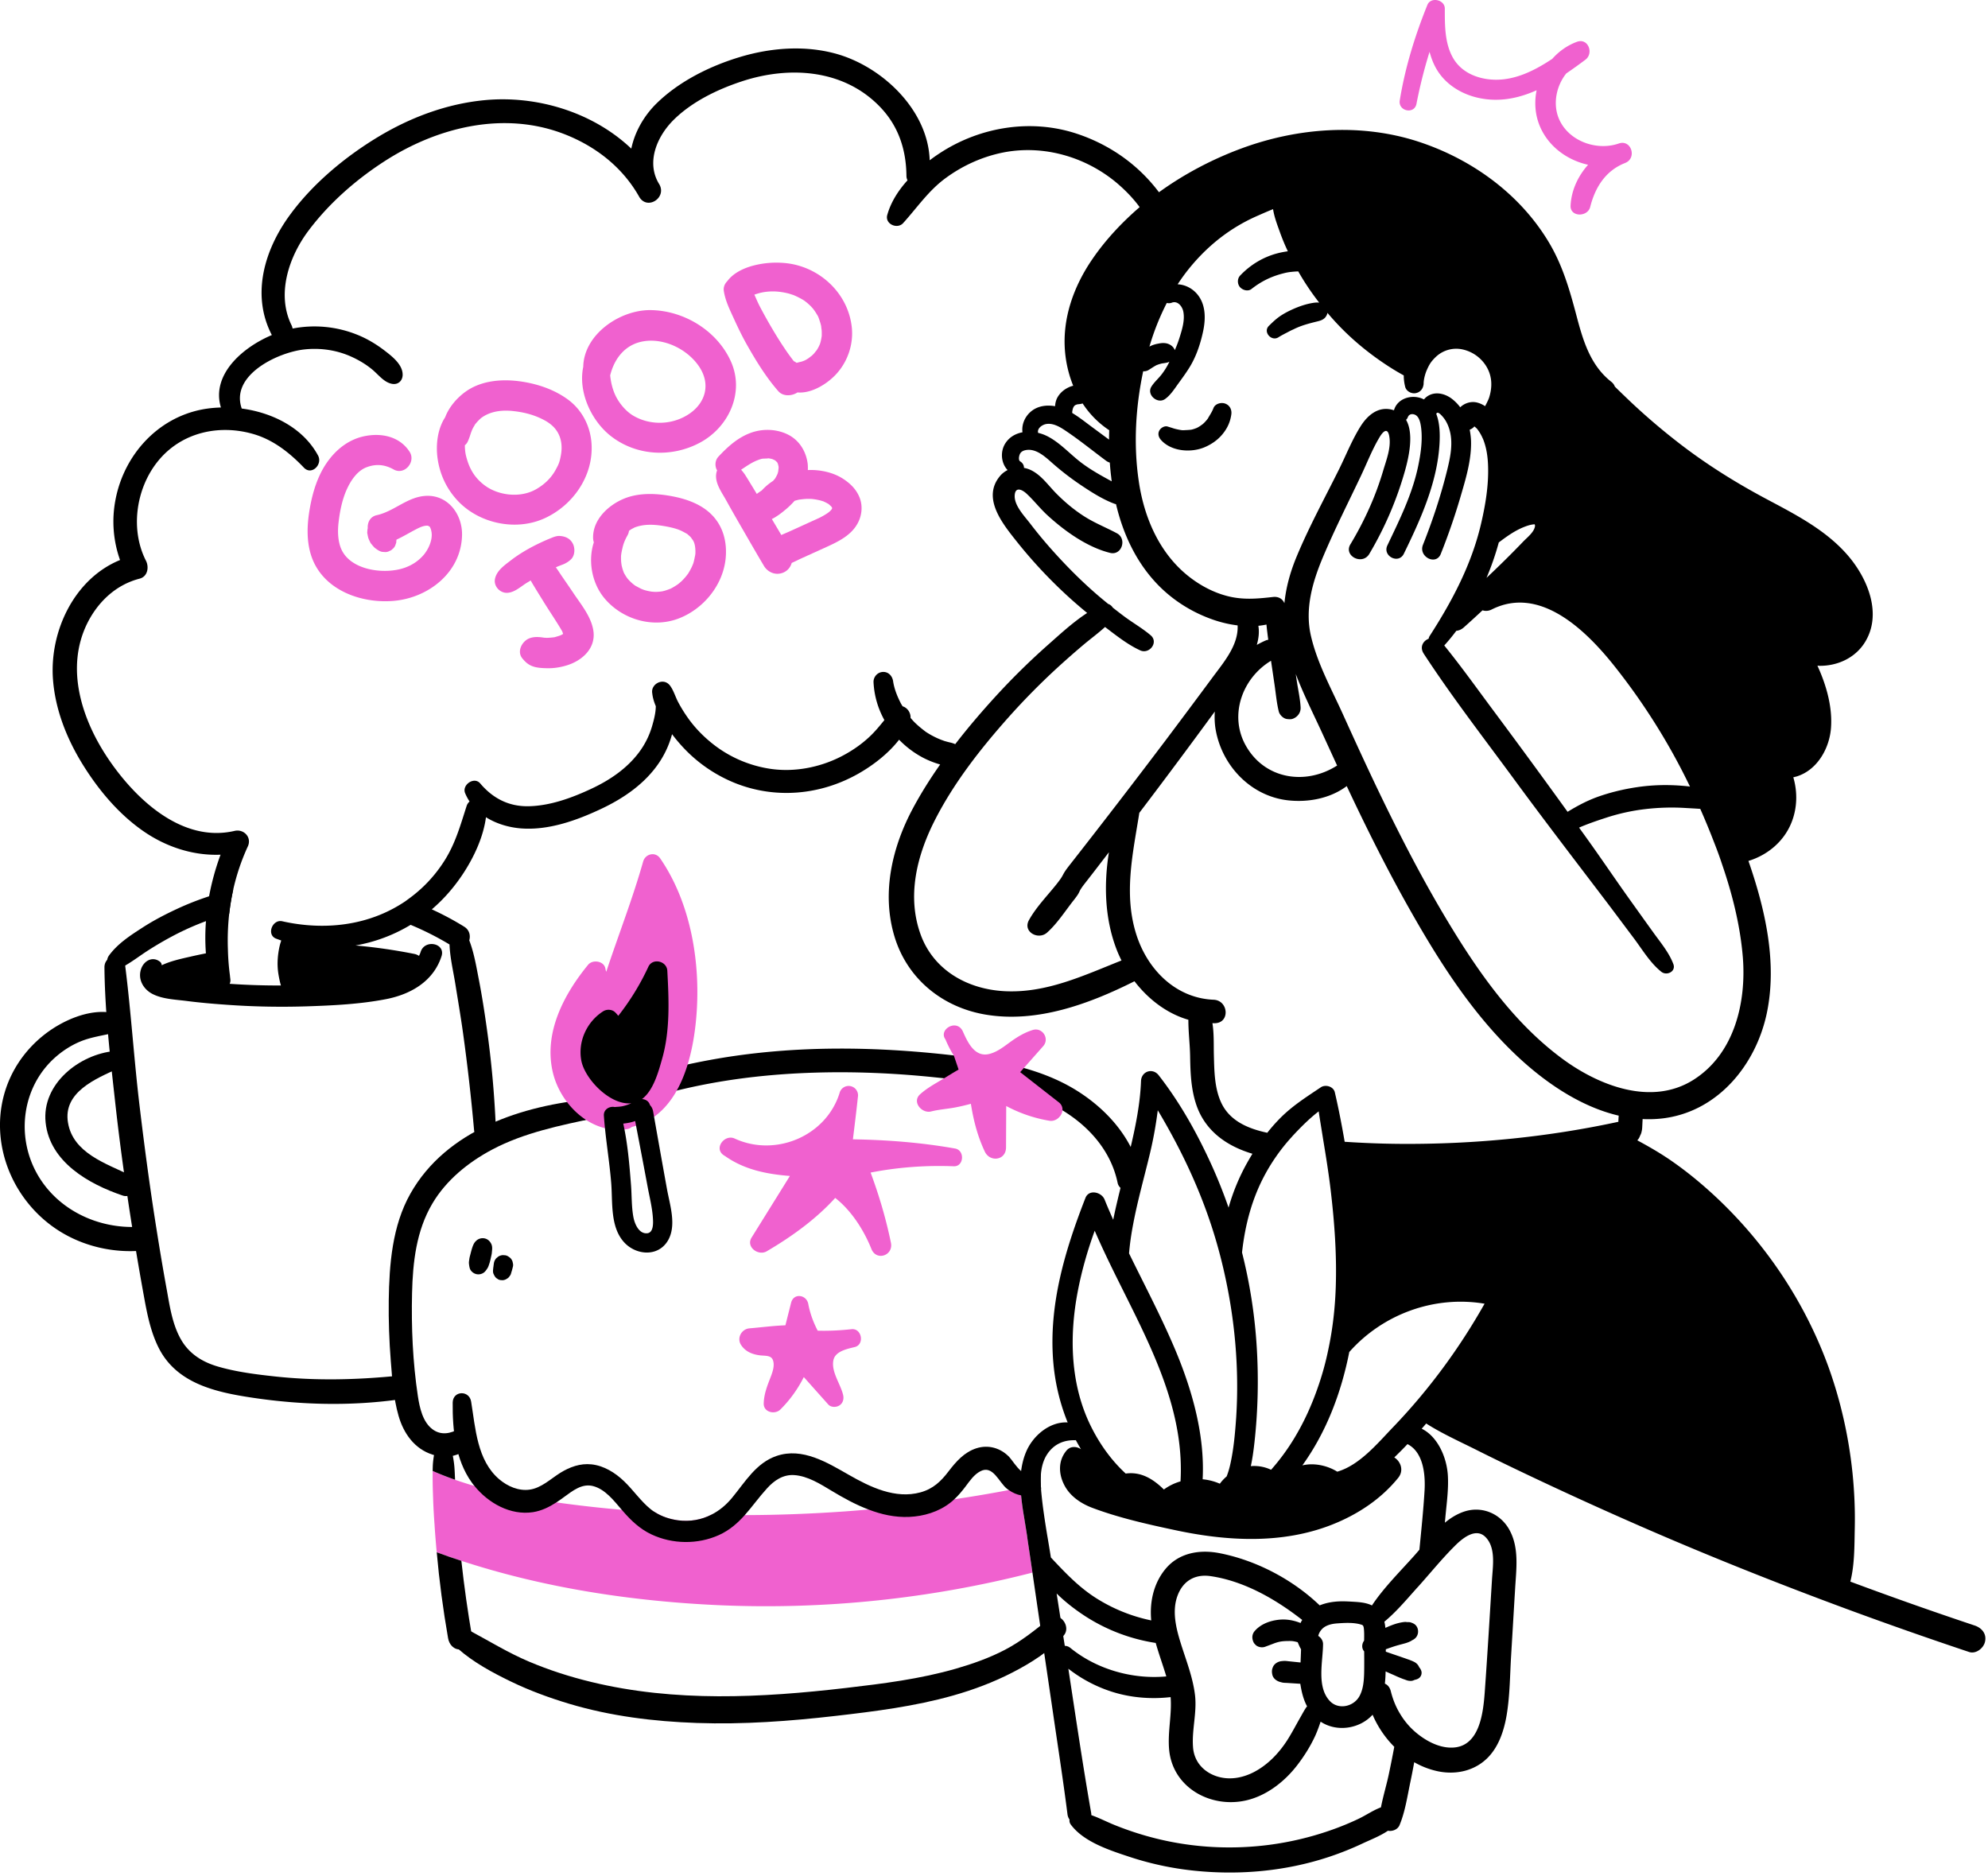
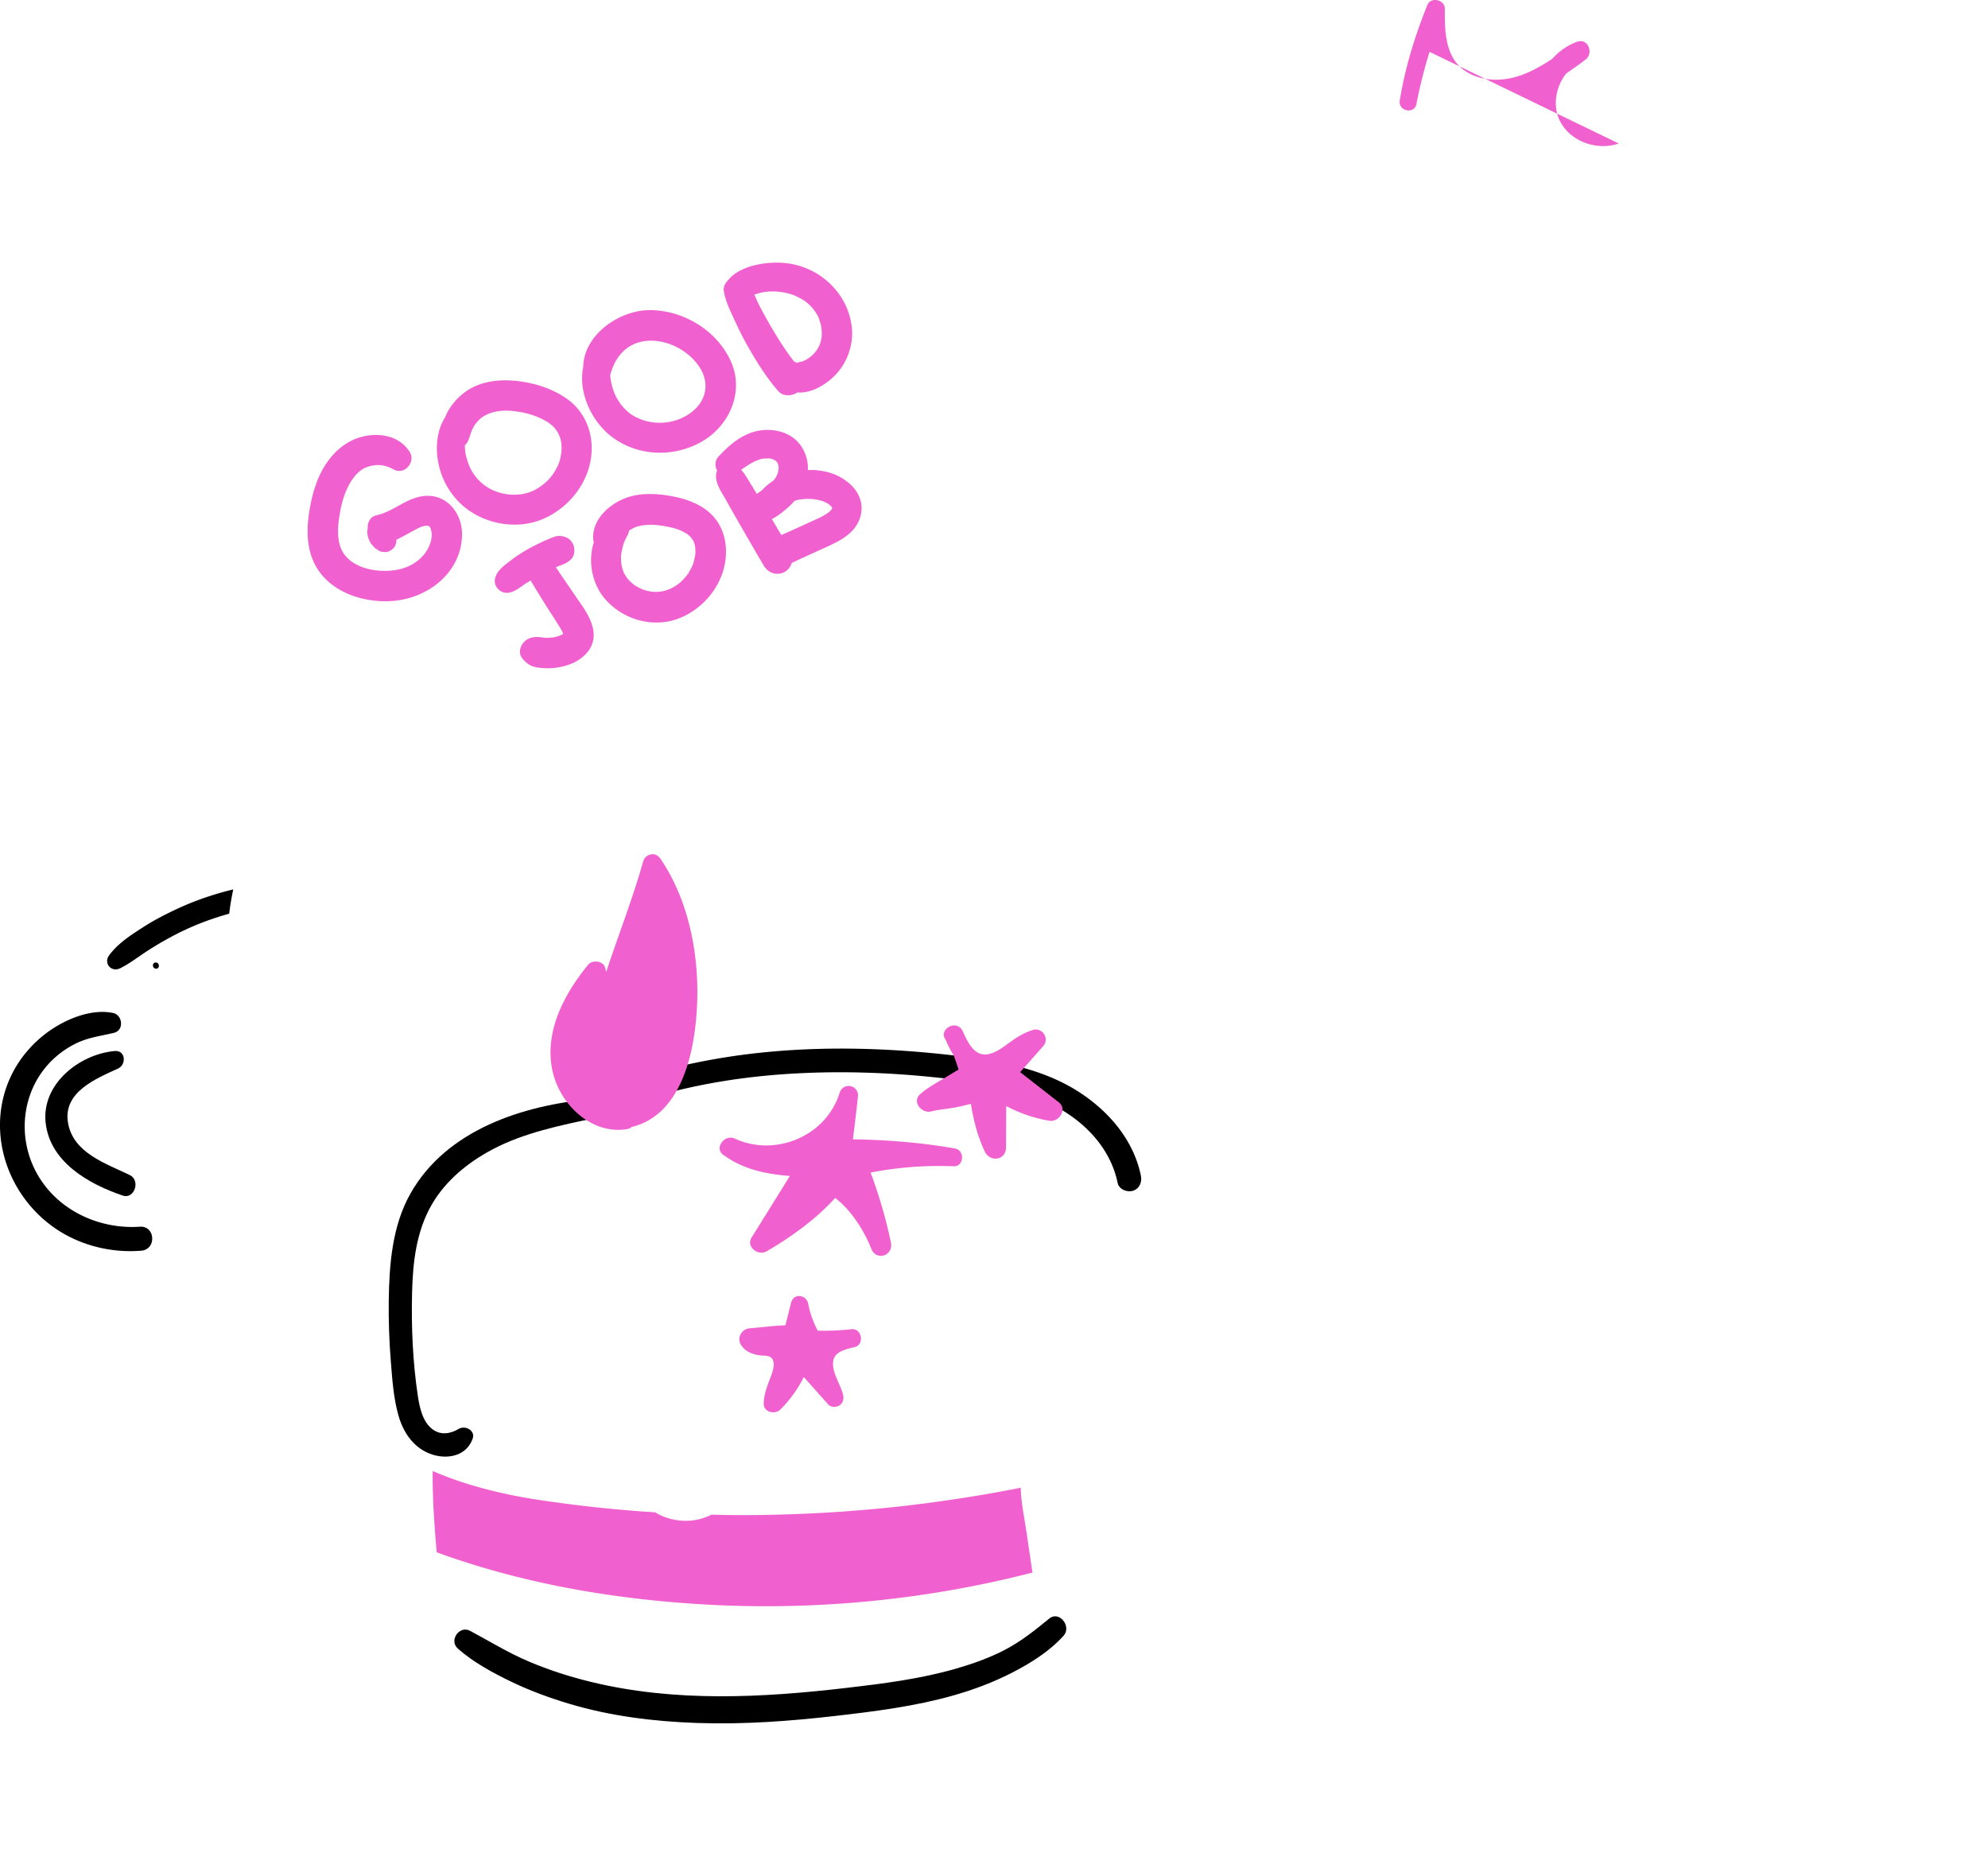
<svg xmlns="http://www.w3.org/2000/svg" fill-rule="evenodd" stroke-linejoin="round" stroke-miterlimit="2" clip-rule="evenodd" viewBox="0 0 319 301">
  <g fill-rule="nonzero">
    <path d="M94.93 176.34c-11.04 1.005-23.29 4.921-29.08 15.189-2.91 5.161-3.39 11.329-3.47 17.133-.04 3.248.07 6.499.33 9.737.23 2.907.43 5.947 1.24 8.763.81 2.836 2.56 5.316 5.45 6.235 2.57.817 5.56.127 6.46-2.622.42-1.274-1.24-2.103-2.22-1.524-1.34.794-2.87 1.083-4.21.1-1.61-1.174-2.1-3.513-2.38-5.357-.82-5.445-1.06-11.02-.93-16.521.12-4.97.68-10.005 3.26-14.362 2.23-3.774 5.79-6.646 9.63-8.678 5.07-2.686 10.92-3.871 16.49-5.047 1.74-.368 1.18-3.204-.57-3.046z" />
    <path d="M183.06 188.593c-1.19-5.755-5.24-10.404-10.1-13.492-5.55-3.528-12.24-4.819-18.67-5.607-13.32-1.634-26.95-1.859-40.19.548-3.69.67-7.34 1.525-10.92 2.624-3.62 1.108-7.3 2.367-10.53 4.357-1.45.891-.34 3.131 1.25 2.648 3.09-.937 6.07-2.171 9.15-3.138a91.232 91.232 0 0 1 8.93-2.309c6.18-1.28 12.49-1.927 18.8-2.117 6.35-.192 12.7.082 19.01.73 6.18.635 12.61 1.389 18.31 4.045 5.38 2.514 10 6.933 11.24 12.92.21 1.036 1.54 1.557 2.46 1.256 1.1-.356 1.47-1.427 1.26-2.465z" />
    <path fill="#f061cf" d="M111.82 161.923c-.41 7.126-2.52 16.974-10.43 18.894a1.56 1.56 0 0 1-.81.357c-5.64.9-10.63-3.87-11.87-9.106-1.5-6.334 1.76-12.52 5.67-17.281.73-.871 2.52-.604 2.76.594.03.197.08.376.14.544 1.95-5.899 4.23-11.709 5.92-17.687.36-1.257 1.96-1.633 2.73-.515 4.73 6.879 6.37 15.985 5.89 24.2zm53.85 90.405c-.09.02-.18.05-.27.069a172.113 172.113 0 0 1-49.63 5.177c-14.06-.604-28.3-2.732-41.74-7.137-1.32-.425-2.65-.88-3.95-1.366-.06-.603-.11-1.197-.16-1.801-.07-.871-.14-1.742-.19-2.613-.09-1.197-.16-2.385-.21-3.583l-.06-1.772a71.96 71.96 0 0 1-.03-3.285c1.19.524 2.39.989 3.59 1.415 1.03.356 2.07.693 3.11.99 3.44 1.009 6.97 1.742 10.57 2.276.86.129 1.72.258 2.58.366 3.48.486 6.97.881 10.49 1.188 1.78.158 3.56.297 5.35.396 1.1.703 2.38 1.108 3.66 1.287 1.94.257 3.77-.08 5.37-.901 1.79.05 3.57.069 5.36.069 5.41-.01 10.82-.218 16.21-.603 1.21-.09 2.42-.189 3.64-.297 4.6-.396 9.19-.951 13.77-1.643 2.44-.357 4.88-.763 7.31-1.208l1.43-.267c.64-.119 1.27-.248 1.91-.376.02.406.04.822.07 1.227.11 1.198.29 2.385.49 3.563.15.95.31 1.881.45 2.801.06.475.13.95.2 1.426.23 1.534.46 3.068.68 4.602z" />
-     <path d="M167.05 238.847c-.87.99-2.03 1.307-3.2 1.089-.68-.118-1.35-.416-1.98-.851-.1-.069-.21-.148-.31-.228-1.28-1.029-2.23-3.84-4.23-2.801-1.04.535-1.73 1.574-2.41 2.475-.56.732-1.13 1.425-1.79 2.029-.21.208-.43.396-.67.574-1.85 1.445-4.24 2.157-6.56 2.256-2.29.1-4.46-.386-6.54-1.187-2.05-.772-4.01-1.851-5.88-2.979-1.83-1.099-3.87-2.406-6.06-2.544-1.79-.109-3.2.871-4.34 2.128-1.29 1.415-2.36 2.93-3.57 4.295-1.15 1.277-2.42 2.415-4.14 3.197-3.4 1.534-7.46 1.485-10.83-.099-1.83-.851-3.27-2.217-4.58-3.731-.06-.069-.13-.138-.19-.218-1.27-1.475-2.66-3.306-4.61-3.81-1.79-.456-3.28.771-4.64 1.752-.4.296-.82.593-1.24.87-1.15.743-2.37 1.346-3.75 1.564-3.63.555-7.17-1.455-9.4-4.206-.17-.188-.31-.386-.45-.584-2.61-3.642-3.08-8.433-3.04-12.778.02-1.94 2.66-2.039 2.96-.168.7 4.286.95 9.432 4.51 12.461 1.33 1.128 3.1 1.91 4.87 1.663 1.88-.258 3.37-1.723 4.92-2.693 1.52-.94 3.19-1.553 5-1.365 1.99.207 3.81 1.336 5.22 2.692 1.51 1.435 2.68 3.207 4.3 4.513.23.178.45.346.7.485 1.1.703 2.38 1.108 3.66 1.287 1.94.257 3.77-.08 5.37-.901 1.27-.643 2.38-1.564 3.33-2.722 2.1-2.544 3.85-5.592 7.15-6.71 4.15-1.396 8.13 1.078 11.59 3.048 3.42 1.96 7.45 3.91 11.48 2.801 2.02-.554 3.28-1.752 4.52-3.385 1.19-1.554 2.51-3.058 4.44-3.682 1.93-.623 3.89-.059 5.28 1.386.37.376 1.13 1.613 1.91 2.266.44.367.9.545 1.28.297.6-.386 1.37-.227 1.9.189-.07.782-.05 1.563.02 2.325zM73.93 264.66c-1.11.07-1.86-.791-2.03-1.811-.8-4.572-1.41-9.165-1.82-13.778 1.3.486 2.63.941 3.95 1.366.45 4.078 1.02 8.146 1.72 12.185.17 1.039-.86 1.979-1.82 2.038z" />
    <path d="M168.36 259.709c-2.27 1.852-4.47 3.625-7.08 4.993-2.49 1.306-5.18 2.256-7.88 3.037-5.74 1.658-11.73 2.409-17.65 3.098-13.6 1.582-27.45 2.294-40.86-.958-3.43-.831-6.77-1.9-10.02-3.277-3.3-1.398-6.29-3.241-9.43-4.928-1.73-.932-3.45 1.535-1.97 2.847 2.49 2.209 5.58 3.87 8.56 5.31 2.99 1.443 6.13 2.592 9.3 3.543 6.65 1.99 13.59 2.843 20.51 3.082 7.43.257 14.85-.284 22.23-1.133 6.34-.728 12.72-1.532 18.87-3.273 3.3-.934 6.49-2.135 9.54-3.705 2.94-1.511 5.97-3.418 8.19-5.893 1.32-1.469-.68-4.077-2.31-2.743z" />
    <path fill="#f061cf" d="M153.05 187.132c-4.46-.178-8.96.149-13.35 1.01 1.36 3.662 2.47 7.413 3.26 11.253.43 2.049-2.32 3.009-3.13 1.01-1.18-2.959-3.19-6.156-5.81-8.195-3.1 3.424-7.05 6.255-10.99 8.561-1.34.792-3.37-.683-2.43-2.197l6.15-9.888c-3.65-.287-7.21-.98-10.28-3.108-.17-.119-.29-.178-.41-.267-1.53-1.138.25-3.355 1.82-2.633 6.49 3.009 14.63-.326 16.83-7.265a1.506 1.506 0 0 1 2.95.604c-.24 2.267-.52 4.523-.8 6.79 5.5.089 10.98.515 16.39 1.475 1.6.277 1.44 2.909-.2 2.85zm-15.88 29c-1.23.307-3.19.674-3.45 2.168-.34 1.851 1.16 3.771 1.57 5.523.15.643-.02 1.316-.6 1.683-.51.326-1.35.326-1.78-.149-1.31-1.465-2.62-2.94-3.93-4.404a19.829 19.829 0 0 1-3.76 5.206c-.87.861-2.7.455-2.67-.951.03-1.514.56-2.84 1.1-4.226.32-.831.74-1.999.32-2.87-.33-.673-1.3-.554-2.01-.643-1.23-.149-2.35-.594-3.05-1.673-.72-1.109.08-2.564 1.37-2.662 1.89-.159 3.83-.417 5.75-.486.3-1.207.61-2.415.91-3.612.41-1.633 2.49-1.307 2.76.197.28 1.495.81 2.93 1.51 4.277 1.81.049 3.62-.04 5.42-.238 1.66-.188 2.14 2.454.54 2.86zm31.22-36.305a22.515 22.515 0 0 1-6.93-2.365l-.03 6.661c-.02 2.088-2.6 2.395-3.41.643-1.17-2.484-1.81-5.008-2.23-7.66-.76.207-1.53.395-2.3.544-1.34.277-2.75.346-4.07.683-1.49.386-3.14-1.525-1.78-2.752 1.2-1.089 2.73-1.871 4.11-2.722a90.82 90.82 0 0 1 2.07-1.247c-.1-.287-.19-.574-.29-.851-.16-.475-.31-.93-.47-1.386-.53-.812-.98-1.712-1.35-2.603-1.18-1.593 1.86-3.405 2.81-1.237.8 1.812 1.96 4.226 4.34 3.544 1.29-.357 2.35-1.248 3.42-2.01 1.07-.762 2.19-1.425 3.46-1.811 1.52-.455 2.72 1.385 1.66 2.593-1.22 1.386-2.46 2.781-3.7 4.177 2.07 1.613 4.13 3.227 6.2 4.84 1.41 1.108.05 3.216-1.51 2.959z" />
    <path d="M33.55 143.81a45.58 45.58 0 0 1 3.88-1.099c-.28 1.287-.5 2.584-.65 3.89-1.26.347-2.5.752-3.73 1.198a44.697 44.697 0 0 0-4.35 1.88c-1.67.842-3.3 1.772-4.88 2.782-1.52.97-2.92 2.098-4.54 2.9-1.43.703-2.71-.812-1.76-2.089 1.36-1.841 3.34-3.147 5.25-4.374 1.82-1.188 3.75-2.188 5.71-3.098a45.917 45.917 0 0 1 5.07-1.99zm-8.56 10.627c-.64 0-.58.989.06.989.63 0 .58-.989-.06-.989zm-2.54 42.392c-6.69.451-13.43-2.75-16.65-8.766-3.19-5.96-2.19-13.486 2.76-18.132 1.23-1.153 2.7-2.137 4.26-2.791 1.78-.751 3.63-.965 5.49-1.428 1.64-.407 1.37-2.867-.17-3.18-3.75-.76-8.12 1.204-11.01 3.469-3.22 2.524-5.54 5.973-6.56 9.949-2.11 8.305 1.8 17.07 8.94 21.565 3.89 2.449 8.6 3.538 13.17 3.159 2.46-.205 2.26-4.013-.23-3.845z" />
    <path d="M20.84 188.548c-3.82-1.858-9.12-3.538-9.93-8.411-.83-4.899 4.48-7.067 8.02-8.679 1.39-.631 1.24-2.979-.53-2.819-5.65.509-11.74 5.274-11.08 11.475.67 6.337 6.93 9.875 12.37 11.717 1.89.642 2.89-2.434 1.15-3.283z" />
-     <path fill="#febb08" d="M124.82 74.39c-.03-.045-.05-.095-.07-.124.01.032.03.101.07.152v-.028z" />
    <path fill="#f061cf" d="M68.42 79.56c-3.01.108-5.12 2.475-7.96 3.1-1.06.231-1.51 1.163-1.45 2.087-.02.103-.03.142-.04.181-.02.216-.04.402-.04.548 0 .114.04.242.06.348.02.112.04.227.07.338.07.314.23.611.37.897.04.078.09.145.15.213.15.185.3.379.47.546.07.063.13.122.21.175.33.247.67.49 1.09.557l.49.035c.25-.006.48-.07.69-.193.16-.052.3-.139.41-.261.2-.147.36-.338.47-.574.06-.159.11-.318.17-.478.01-.162.02-.325.04-.488 1.06-.49 2.08-1.113 3.16-1.674.58-.302 1.28-.634 1.91-.559-.02-.002.2.133.22.105.17.217.27.537.33.893.21 1.209-.44 2.707-1.25 3.675-1.05 1.231-2.48 2.029-4.13 2.362-3.1.63-7.39-.14-8.92-2.93-.72-1.319-.79-3.064-.62-4.577.2-1.772.57-3.641 1.27-5.233.7-1.602 1.77-3.123 3.22-3.675 1.5-.573 2.91-.461 4.36.351 1.74.975 3.6-1.224 2.56-2.833-1.59-2.468-4.5-3.065-7.22-2.516-2.61.528-4.68 2.214-6.15 4.386-1.42 2.109-2.19 4.632-2.63 7.119-.46 2.553-.6 5.31.25 7.801 1.84 5.358 7.89 7.576 13.16 7.13 5.62-.475 10.85-4.566 11-10.512.09-3.305-2.19-6.471-5.72-6.344zm6.61-8.655c.44-.921.46-1.463.9-2.285.11-.2.23-.398.35-.585-.06.097-.23.262.11-.134.27-.319.66-.715.82-.833 1.37-1.03 3.16-1.311 5.01-1.125 1.92.193 3.61.649 5.18 1.506 1.27.69 2.32 1.722 2.63 3.419.14.751.1 1.544-.05 2.293-.19 1.006-.32 1.313-.8 2.191-.71 1.302-1.76 2.353-3.18 3.161-2.51 1.424-6.03 1.019-8.25-.652-1.58-1.193-2.43-2.642-2.93-4.564-.17-.619-.22-1.234-.23-1.849.18-.152.33-.325.44-.543zm-1.5 9.528c3.44 3.59 9.24 4.797 13.79 2.757 4.61-2.072 7.93-6.829 7.6-11.991-.18-2.817-1.52-5.447-3.82-7.117-2.11-1.538-4.66-2.423-7.23-2.831-3.09-.492-6.57-.279-9.19 1.615-1.35.971-2.64 2.456-3.25 4.09-1.24 1.887-1.52 4.459-1.21 6.63.37 2.603 1.49 4.946 3.31 6.847zm29.68-25.662c3.32-.571 6.99 1.215 8.88 3.91 1.98 2.817 1.21 5.844-1.42 7.67-2.71 1.874-6.35 1.966-9.1.317-1.19-.711-2.37-2.125-2.95-3.522-.4-.954-.61-1.923-.71-2.915.66-2.688 2.39-4.959 5.3-5.46zM97.93 69.9c4.12 3.283 9.87 3.579 14.45 1.09 4.63-2.517 7.13-8.096 4.88-13.044-2.23-4.915-7.55-8.146-12.9-8.189-4.9-.039-10.67 3.888-10.77 9.097-.84 3.998 1.24 8.564 4.34 11.046zm24.52-23.006c1.16-.202 2.24-.172 3.39.045.25.048.5.104.75.169.08.02.66.217.67.211.54.215 1.05.481 1.55.763.17.109.23.148.21.128.1.078.21.155.31.236.27.212.52.438.76.678 0-.004.27.294.32.345.19.238.37.49.53.747.37.599.35.548.58 1.24.1.292.19.593.25.895-.01.035.07.605.08.679.01.247.01.494.01.741-.01.293-.01.329 0 .108-.02.164-.05.327-.08.489-.05.28-.12.561-.21.834-.04.077-.12.283-.16.353-.11.229-.24.451-.38.666-.06.057-.36.438-.4.49a7.47 7.47 0 0 1-.4.396c.01-.031-.44.337-.51.381-.12.083-.25.162-.38.237-.13.062-.19.097-.2.106-.2.08-.34.132-.48.179-.09.029-.94.215-.49.137-.13.022-.24.043-.36.066a2.298 2.298 0 0 0-.44-.267c-.41-.536-.81-1.072-1.19-1.624a62.573 62.573 0 0 1-2.27-3.585 81.643 81.643 0 0 1-2-3.59c-.33-.644-.59-1.264-.86-1.871.46-.156.93-.3 1.4-.382zm-4.75 4.105c.65 1.429 1.33 2.852 2.1 4.222 1.48 2.625 3.11 5.288 5.1 7.557.75.852 2.13.8 3.07.188 2.31.21 4.9-1.451 6.32-3.059 1.78-2 2.68-4.738 2.39-7.404-.6-5.532-5.28-9.824-10.79-10.302a14.622 14.622 0 0 0-4.98.406c-1.54.399-3.22 1.175-4.19 2.486-.41.409-.66.963-.58 1.548.22 1.526.92 2.967 1.56 4.358zM92.02 95.173c-.62-.929-1.26-1.845-1.89-2.766-.28-.407-.59-.908-.94-1.381.15-.066.31-.136.47-.2.19-.073.37-.144.56-.214.53-.199.95-.447 1.37-.832.66-.602.71-1.74.36-2.487-.42-.881-1.22-1.25-2.16-1.298-.58-.029-1.17.261-1.7.475-.55.223-1.09.474-1.63.73-.8.385-1.59.805-2.36 1.265-.74.449-1.47.931-2.15 1.463-1 .768-2.21 1.601-2.51 2.891-.29 1.207.78 2.376 1.99 2.3 1.1-.069 2.01-.892 2.9-1.475.27-.178.56-.336.83-.508.23.439.5.857.72 1.229.47.771.95 1.535 1.42 2.303.95 1.529 1.97 3.013 2.88 4.566.02.032.03.063.05.095.05.157.09.266.13.376-.03.026-.07.051-.09.068-.03.021-.18.095-.27.142-.1.038-.22.084-.25.094-.21.075-.43.131-.64.196-.06.017-.1.029-.12.038-.45.051-.86.098-1.28.098-.03 0-.28-.016-.38-.02-.12-.019-.3-.044-.33-.048-.71-.088-1.36-.113-2.04.142-1.17.442-2.07 2.076-1.15 3.216.62.765 1.22 1.224 2.21 1.431.57.119 1.17.139 1.75.155 1.1.031 2.24-.156 3.28-.489 2.39-.761 4.53-2.698 4.18-5.421-.3-2.291-1.96-4.269-3.21-6.134zm19.56-6.287c-.01.056-.04.233-.04.248-.09.413-.16.82-.28 1.225-.1.251-.18.46-.28.666-.17.348-.36.681-.56 1.011-.21.271-.32.423-.45.57-.2.234-.41.458-.63.672-.03.025-.36.303-.35.302-.07.057-.15.115-.22.17-.35.245-.71.464-1.08.661a.788.788 0 0 1-.16.07c-.14.052-.28.111-.43.161-.18.063-.36.119-.54.169l-.29.067c-.26.04-.52.07-.77.082-.18.009-.36.006-.54.003-.05-.006-.32-.023-.4-.035-.34-.05-.67-.12-1-.209-.07-.018-.24-.075-.3-.092-.08-.033-.17-.064-.25-.099-.35-.151-.67-.34-1-.515-.03-.015-.08-.049-.13-.079-.14-.107-.29-.217-.42-.333a7.356 7.356 0 0 1-.41-.379c-.04-.035-.22-.234-.31-.331l-.22-.299c-.12-.187-.24-.379-.35-.575-.22-.396-.08-.169-.04-.076-.11-.261-.2-.528-.28-.8-.01-.052-.06-.25-.08-.322a6.423 6.423 0 0 1-.09-.613c-.02-.16-.02-.322-.03-.483v-.453c.03-.447.13-.899.23-1.333.17-.739.38-1.269.85-2.115.11-.204.17-.425.2-.649.11-.082.22-.164.34-.239.06-.04.47-.246.49-.269 1.45-.588 3.01-.532 4.52-.301.72.111 1.43.255 2.13.458-.02-.006.24.08.38.123.13.054.35.142.34.135.35.155.69.342 1.03.532.05.029.08.042.11.057.03.026.05.051.1.094.11.104.23.195.34.301.06.064.13.135.19.204.02.047.24.345.26.371.31.445.42 1.104.43 1.811 0 .143 0 .292-.01.436zm-3.33-9.181c-2.63-.543-5.6-.737-8.14.314-2.54 1.055-5.03 3.402-4.94 6.35.01.232.05.444.12.643-.97 2.973-.32 6.522 1.66 8.931 2.81 3.407 7.7 4.896 11.9 3.313 4.01-1.514 7.16-5.344 7.59-9.658.26-2.666-.42-5.288-2.41-7.178-1.56-1.488-3.71-2.287-5.78-2.715z" />
    <path fill="#febb08" d="M133.53 81.527c-.03.054-.05.109-.04.137l.04-.137z" />
    <path fill="#f061cf" d="M133.53 81.563c-.1.195-.13.228-.16.259-.03.036-.12.13-.2.211-.05.039-.24.203-.3.241-.19.137-.39.264-.6.386-.15.091-.31.179-.47.263-.03.014-.1.052-.17.092-.04.015-.22.109-.26.126a9.2 9.2 0 0 0-.34.155c-.27.12-.53.241-.8.361-1.13.517-2.26 1.033-3.4 1.549-.47.217-.97.419-1.46.639-.5-.856-1.01-1.711-1.52-2.565.05-.022.1-.041.14-.065.7-.372 1.35-.858 1.95-1.358a13.09 13.09 0 0 0 1.56-1.498c.16-.047.31-.092.47-.131.09-.023.18-.04.27-.064.4-.045.8-.102 1.2-.114.22-.008.44-.006.66.002l.22.011c.42.051.82.115 1.22.213.18.045.36.104.54.152.13.055.23.106.26.12.17.077.33.16.48.251l.13.068c.17.151.3.269.43.392.05.071.09.127.1.145.02.032.04.078.05.123.01.031.01.033 0 .036zm-14.61-6.197c.33-.212.64-.429.97-.639.34-.217.68-.421 1.04-.605.06-.033.4-.182.42-.198.13-.049.26-.102.38-.147.18-.064.36-.122.54-.169.39-.043.75-.018 1.04-.071.26.038.42.07.57.11.02.004.06.019.1.034.14.066.28.131.42.202.08.081.17.174.27.257.02.037.05.075.07.114-.02-.064 0-.071.07.131.04.113.08.302.11.413.01.048.01.096.01.144.01.051.01.101.01.151-.03.15-.05.446-.06.509-.03.141-.07.278-.11.416l-.06.143a7.56 7.56 0 0 1-.25.472c-.03.062-.07.121-.11.181-.11.133-.21.239-.31.353-.66.424-1.26.933-1.8 1.523-.27.179-.55.363-.8.563-.3-.488-.59-.978-.89-1.463-.35-.569-.69-1.152-1.06-1.706a7.2 7.2 0 0 0-.57-.718zm19.02 4.49c-.51-1.303-1.45-2.239-2.6-2.997-1.61-1.068-3.75-1.523-5.71-1.438.01-.346.01-.694-.03-1.044-.27-2.03-1.41-3.837-3.31-4.72-1.79-.838-3.93-.888-5.79-.218-2.1.758-3.7 2.215-5.2 3.811-.58.61-.63 1.536-.23 2.234-.04.099-.08.2-.1.302-.37 1.592.79 3.116 1.53 4.448.67 1.216 1.36 2.421 2.05 3.624 1.37 2.364 2.72 4.74 4.12 7.081.61.868 1.69 1.374 2.82 1.007.82-.264 1.34-.891 1.55-1.622.55-.24 1.08-.518 1.6-.753l3.63-1.646c2.09-.947 4.4-1.981 5.46-4.168.59-1.199.7-2.65.21-3.901z" />
-     <path d="M193.28 71.765c1.07-.454 2.05-1.113 2.81-2.009.82-.963 1.32-2.011 1.49-3.261.11-.762-.25-1.481-1-1.743-.65-.229-1.6.023-1.87.739-.14.383-.35.743-.56 1.095-.11.186-.23.375-.33.565-.06.074-.11.142-.16.209-.14.169-.29.331-.44.484-.07.07-.15.135-.22.203-.2.144-.35.261-.52.366a3.764 3.764 0 0 1-.47.261c-.2.079-.32.119-.43.156-.11.036-.23.068-.35.096-.03.008-.11.021-.16.029-.43.046-.85.058-1.28.08a5.183 5.183 0 0 1-.37-.044c-.24-.039-.47-.092-.71-.147-.11-.027-.23-.056-.34-.089-.04-.012-.34-.111-.11-.034-.29-.101-.59-.182-.88-.277-.51-.166-1.13.208-1.36.655-.27.523-.1 1.068.27 1.484 1.64 1.862 4.81 2.099 6.99 1.182zm-89.47 126.119c-1.31.084-1.96-1.523-2.16-2.532-.33-1.713-.26-3.531-.4-5.268-.25-3.236-.53-6.597-1.24-9.801.42-.044.84-.113 1.25-.212.22-.054.44-.122.66-.199.68 3.552 1.36 7.103 2.02 10.657.31 1.639.73 3.295.83 4.963.05.761.11 2.322-.96 2.392zm.99-19.567c-.08-.431-.26-.755-.49-.985a1.88 1.88 0 0 0-.16-.362c-.26-.405-.68-.591-1.13-.627 1.84-1.368 2.66-4.462 3.22-6.433 1.31-4.572 1.09-9.462.84-14.153-.08-1.564-2.35-2.108-3.04-.643a39.599 39.599 0 0 1-4.83 7.878c-.16-.198-.31-.386-.5-.564-.5-.495-1.36-.525-1.93-.159-2.61 1.663-4.08 4.841-3.5 7.908.56 2.962 4.64 7.206 8.02 6.843a6.91 6.91 0 0 1-1.45.482 6.51 6.51 0 0 1-.68.084c-.14.008-.28.016-.41.031l-.12.012c-.81-.177-1.81.365-1.74 1.383.25 3.624.89 7.225 1.18 10.85.24 3.069-.18 6.984 2.05 9.446 1.87 2.079 5.38 2.415 6.99-.164 1.52-2.438.36-5.815-.1-8.387-.75-4.145-1.49-8.293-2.22-12.44zm-32.55 53.265c-.24-1.197-2.09-.959-2.28.129-.24 1.267-.5 2.415-.53 3.722-.01.197-.01.396-.01.584 1.19.524 2.39.989 3.59 1.415-.03-.653-.05-1.307-.1-1.96-.1-1.356-.41-2.573-.67-3.89zm5.5-32.881a1.473 1.473 0 0 0-.76.043c-.26.082-.47.221-.65.414-.34.315-.52.883-.65 1.318-.08.256-.14.519-.21.778-.06.25-.14.497-.17.753-.03.243-.09.501-.06.743.02.236.06.482.12.708.13.498.61.884 1.1.985.5.102 1.04-.067 1.38-.448.14-.16.35-.455.43-.609.11-.216.18-.457.26-.687.08-.254.14-.515.2-.778.05-.25.12-.502.16-.754.02-.128.03-.259.04-.387.04-.376.07-.708-.06-1.073-.2-.507-.59-.895-1.13-1.006zm4.34 3.4a1.174 1.174 0 0 0-.43-.427c-.17-.135-.36-.22-.57-.257l-.4-.029a1.56 1.56 0 0 0-.75.244c-.1.086-.21.173-.31.26-.19.212-.31.457-.37.736-.03.199-.06.398-.08.596-.02.1-.03.199-.04.299-.01.144-.04.299-.03.434 0 .221.05.402.15.568.04.088.08.184.14.26.1.161.22.286.38.376.15.12.31.195.5.227l.36.026c.24-.015.46-.087.66-.215.03-.016.06-.037.09-.057.17-.102.31-.239.4-.41.06-.056.1-.117.13-.185.06-.114.1-.283.14-.425l.09-.289.15-.581c.05-.202.05-.401-.01-.596a1.232 1.232 0 0 0-.2-.555zm-18.33 18.65c-6.52.653-13.07.813-19.59.108-3.07-.332-6.22-.723-9.19-1.589-2.54-.74-4.67-2.078-5.98-4.421-1.31-2.323-1.74-5.105-2.2-7.694-.6-3.272-1.15-6.551-1.67-9.834-1.05-6.57-1.93-13.16-2.72-19.765-.9-7.492-1.37-15.035-2.31-22.517-.27-2.124-3.36-1.976-3.34.192.07 7.119.91 14.266 1.69 21.337.76 6.933 1.72 13.845 2.82 20.733.56 3.524 1.16 7.043 1.8 10.554.52 2.871 1.06 5.729 2.37 8.364 2.89 5.802 9.24 7.176 15.11 8.053 7.73 1.157 15.68 1.358 23.43.278 2.39-.334 2.24-4.047-.22-3.799z" />
-     <path d="M228.59 239.154c-.19 3.167-.52 6.334-.83 9.502-.23.277-.47.544-.7.812-2.31 2.603-4.97 5.206-6.92 8.135a1.408 1.408 0 0 0-.24-.119c-.91-.366-1.83-.425-2.79-.484-.98-.06-1.96-.109-2.94 0-.83.087-1.65.276-2.41.586-4.34-4.159-10.18-7.225-16.06-8.375-3.19-.625-6.54-.075-8.7 2.552-1.9 2.309-2.55 5.308-2.27 8.236a26.583 26.583 0 0 1-8.83-3.568c-2.8-1.772-5.03-4.135-7.27-6.53-.16-1.012-.33-2.022-.5-3.037-.23-1.336-.44-2.672-.63-4.008a69.106 69.106 0 0 1-.42-3.524c-.01-.158-.03-.316-.03-.485-.02-.267-.04-.544-.04-.811-.03-.505-.03-1.01.02-1.514.1-1.158.39-2.287 1.05-3.257 1.05-1.544 2.62-2.237 4.45-2.177.03.001.07-.016.1-.019.26.495.54.984.83 1.464-.71-.485-1.72-.535-2.35.237-1.34 1.623-1.26 3.732-.32 5.533.92 1.781 2.67 2.949 4.51 3.642 4.24 1.594 8.86 2.633 13.29 3.573 8.29 1.772 17.13 2.277 25.16-.89 4.08-1.614 7.82-4.068 10.6-7.493.98-1.207.39-2.663-.62-3.286.72-.693 1.43-1.405 2.12-2.138 2.52 1.277 2.89 4.8 2.74 7.443zm4.81 8.938c1.19-1.208 3.4-3.088 4.99-1.445 1.66 1.712 1.15 4.651 1.02 6.789-.37 6.008-.73 12.016-1.16 18.024-.23 3.118-.74 8.403-4.71 8.908-2.05.257-4.15-.703-5.82-1.97a11.796 11.796 0 0 1-3.07-3.434c-.68-1.109-1.16-2.326-1.48-3.613-.16-.624-.51-1.019-.95-1.207.04-.367.07-.743.09-1.119.01-.277.03-.564.03-.841.44.198.86.386 1.3.574.41.188.82.376 1.24.535.19.079.38.148.57.207.11.05.22.08.32.119.2.06.41.089.62.089.22-.01.41-.069.6-.168.46-.089.88-.277 1.06-.772.17-.495-.03-.901-.33-1.267-.16-.396-.46-.693-.89-.891-.18-.089-.38-.168-.58-.247-.12-.05-.24-.09-.37-.129-.39-.148-.8-.277-1.2-.425-.78-.258-1.54-.525-2.31-.792v-.386c.42-.149.83-.297 1.25-.436.51-.168 1.05-.307 1.57-.445.26-.069.51-.138.75-.238.1-.029.19-.079.29-.118.07-.03.13-.07.2-.099.06-.04.09-.06.09-.07.24-.118.45-.227.66-.455.61-.683.46-1.901-.43-2.296a.916.916 0 0 0-.18-.079c-.09-.04-.19-.07-.28-.099-.16-.02-.31-.03-.48-.02-.18-.03-.32-.04-.48-.02-.41.04-.8.129-1.2.237-.53.159-1.07.367-1.58.594-.09.04-.17.069-.25.109a6.61 6.61 0 0 0-.16-.99c1.83-1.514 3.4-3.365 4.98-5.136.15-.169.3-.337.45-.495 1.25-1.396 2.47-2.841 3.72-4.246.69-.763 1.38-1.515 2.11-2.237zm-10.5 36.364c-.37 1.817-.95 3.681-1.31 5.537-1.22.453-2.35 1.236-3.51 1.799a44.23 44.23 0 0 1-4.59 1.885 49.015 49.015 0 0 1-9.75 2.322c-6.63.872-13.37.405-19.81-1.428a50.39 50.39 0 0 1-5.21-1.797c-1.17-.479-2.37-1.1-3.6-1.531 0-.119-.01-.242-.03-.374-1.35-7.686-2.48-15.412-3.66-23.121a22.437 22.437 0 0 0 6.99 3.695c3.01.961 6.29 1.224 9.42.862.22 2.771-.47 5.47-.25 8.286.48 6.193 6.64 9.607 12.39 8.283 3.27-.754 6.15-3.012 8.17-5.635 1.13-1.468 2.15-3.09 2.92-4.78.32-.719.59-1.465.84-2.214 2.58 1.715 6.27 1.173 8.34-1.113.81 1.9 2 3.672 3.48 5.147-.26 1.396-.54 2.791-.83 4.177zm-37.45-20.842c.51 1.806 1.16 3.572 1.7 5.373-5.42.498-11.17-1.131-15.4-4.578-.29-.233-.6-.327-.89-.327-.44-2.799-.87-5.601-1.31-8.402 1.39 1.369 2.95 2.573 4.56 3.623a28.941 28.941 0 0 0 11.34 4.311zm23.37-3.467c-.05.087-.08.18-.13.27-1.08-.432-2.23-.648-3.41-.533-1.45.142-2.95.679-3.93 1.798-.5.567-.49 1.27-.16 1.906.04.08.2.246.26.311.36.39 1.05.512 1.54.334.48-.176.96-.357 1.43-.538.24-.093.49-.17.74-.234.13-.033.58-.084.04-.018.11-.013.22-.04.33-.058.5-.079 1-.082 1.5-.083.09 0 .18.006.28.008l.16.02c.26.037.51.097.76.167.18.406.32.782.54 1.124-.02.702-.05 1.415-.08 2.128l-1.2-.124-.7-.072c-.24-.024-.49-.066-.72-.056-.13.006-.25.019-.38.03-.57.047-1.18.375-1.42.924-.11.263-.15.394-.17.648-.01.227.02.426.07.647.15.596.71.996 1.28 1.14.11.028.22.062.34.086.24.05.5.044.75.059l.7.045 1.41.09c.2 1.263.48 2.493 1.09 3.623-.03.035-.06.064-.09.1-.37.517-.67 1.113-.99 1.663-.71 1.236-1.36 2.509-2.13 3.707-1.32 2.037-3.05 3.855-5.2 5.01-1.92 1.028-4.16 1.435-6.25.689-2.06-.737-3.47-2.383-3.64-4.59-.22-2.79.64-5.541.32-8.343-.34-2.884-1.42-5.573-2.28-8.322-.77-2.459-1.47-5.271-.49-7.776.9-2.313 2.81-3.392 5.27-3.031 5.39.789 10.43 3.694 14.7 7.029-.04.076-.1.143-.14.222zm10.07 3.098c-.35.465-.42 1.128-.08 1.613.03.04.06.08.09.109.01 1.198.02 2.405-.01 3.613-.04 1.188-.15 2.434-.71 3.503-.92 1.772-3.39 2.297-4.76.882-2.2-2.277-1.14-6.345-1.12-9.146.01-.554-.31-1.039-.77-1.336a2.393 2.393 0 0 1 1.32-1.603c.56-.268 1.18-.367 1.79-.406 1.2-.089 2.74-.169 3.89.237.19.069.27.188.32.604.07.634.05 1.286.04 1.93zm-45.96-55.981c.63-3.316 1.57-6.602 2.73-9.789.65 1.505 1.34 2.999 2.05 4.484 1.21 2.544 2.5 5.067 3.75 7.601 4.45 8.978 8.54 18.054 7.97 28.129-.96.278-1.86.713-2.67 1.307-1.56-1.534-3.4-2.761-5.7-2.603-.14.01-.28.019-.42.049-2.26-2.078-4.06-4.582-5.45-7.314-3.44-6.741-3.65-14.57-2.26-21.864zm8.89-10.788c.71-3.791 1.77-7.513 2.67-11.264.57-2.356.99-4.701 1.29-7.067 4.01 6.711 7.3 13.758 9.47 21.34.36 1.256.69 2.514.99 3.79.04.159.07.267.09.386 1.81 7.799 2.54 15.836 2.03 23.785-.17 2.464-.39 4.978-.92 7.393-.15.702-.35 1.396-.61 2.059-.4.336-.77.732-1.09 1.167a8.962 8.962 0 0 0-2.76-.712c.37-6.978-1.63-14.114-4.26-20.449-2.25-5.394-4.99-10.55-7.55-15.796.13-1.564.36-3.118.65-4.632zm17.48 4.483c.49-4.444 1.61-8.739 3.8-12.708.44-.802.92-1.584 1.43-2.336a29.84 29.84 0 0 1 2.79-3.534c.06-.079.13-.148.2-.227 1.23-1.317 2.6-2.693 4.08-3.831.23 1.535.49 3.059.73 4.593.22 1.336.44 2.662.64 3.999.21 1.395.41 2.79.57 4.196.6 5.098.97 10.244.8 15.371-.11 3.296-.47 6.602-1.15 9.829a46.384 46.384 0 0 1-1.82 6.571c-.94 2.673-2.12 5.266-3.59 7.721a34.506 34.506 0 0 1-3.82 5.226 6.32 6.32 0 0 0-3.25-.584c.28-1.287.45-2.603.59-3.861.55-4.998.67-10.055.37-15.073a82.167 82.167 0 0 0-2.37-15.342v-.01zm-3.43-24.229c-1.01-2.336-1.02-4.979-1.09-7.483-.04-1.595.04-3.395-.23-5.074.14-.001.27.011.41.006 2.46-.08 2.16-3.668-.22-3.767-6.05-.252-10.55-4.783-12.36-10.336-2.13-6.536-.6-13.098.44-19.656 4.09-5.376 8.12-10.8 12.11-16.25-.06.918-.03 1.84.11 2.743.96 5.891 5.64 10.856 11.69 11.509 3.22.348 6.73-.311 9.37-2.289 3.13 6.661 6.41 13.243 10.02 19.637 4.65 8.235 9.82 16.42 16.65 23.042 4.58 4.451 10.53 8.7 16.97 10.196l-.03.454c-.01.178-.02.356-.02.534-11.47 2.479-23.22 3.623-34.95 3.543-2.99-.02-5.98-.138-8.97-.336-.46-2.663-.97-5.315-1.58-7.928-.21-.951-1.5-1.316-2.25-.812-2.43 1.633-4.77 3.098-6.81 5.246-.63.653-1.22 1.336-1.78 2.049-3.13-.673-6.15-1.94-7.48-5.028zm-34.74-17.696c-5.9-.323-11.32-3.357-13.4-9.081-2.21-6.077-.65-12.498 2.15-18.094 3.05-6.081 7.36-11.596 11.86-16.665 2.56-2.879 5.27-5.624 8.11-8.22 1.36-1.237 2.74-2.45 4.14-3.628 1.11-.922 2.27-1.778 3.33-2.742 1.76 1.34 3.64 2.839 5.64 3.75 1.47.668 3-1.292 1.68-2.42-1.32-1.124-2.88-2.009-4.27-3.048-.61-.454-1.21-.922-1.81-1.393a1.363 1.363 0 0 0-.73-.586c-.58-.473-1.16-.95-1.73-1.44-2.66-2.296-5.13-4.791-7.46-7.417a70.31 70.31 0 0 1-3.33-4.039c-.9-1.18-2.54-2.851-2.49-4.452.04-1.51 1.15-1.058 1.92-.337 1.19 1.106 2.18 2.405 3.39 3.504 2.74 2.507 6.34 5.078 10 5.985 1.88.464 2.74-2.259 1.1-3.139-1.77-.952-3.62-1.667-5.32-2.766-1.61-1.036-3.09-2.282-4.43-3.639-1.32-1.333-2.45-3.035-4.22-3.813a4.511 4.511 0 0 0-.95-.283c.01-.377-.17-.766-.6-1.032-.32-.202-.2-.813-.09-1.099.16-.436.54-.647 1.02-.728 1.66-.284 3.13 1.131 4.26 2.126a44.18 44.18 0 0 0 4.64 3.562c1.64 1.1 3.43 2.236 5.29 2.93.09.031.17.049.25.067 1.17 4.957 3.39 9.656 7.07 13.287 2.45 2.405 5.43 4.206 8.68 5.305 1.17.394 2.44.7 3.76.859.16 3.162-2.22 5.906-4.02 8.343-2.49 3.364-4.99 6.715-7.5 10.053-5.09 6.74-10.24 13.433-15.45 20.078-1.44 1.835-.65 1.242-2.1 3.069-1.48 1.855-3.26 3.67-4.41 5.745-1.04 1.875 1.49 3.259 2.9 2.008 1.64-1.457 2.93-3.495 4.29-5.214 1.34-1.704.46-.986 1.79-2.697 1.3-1.654 2.57-3.325 3.85-4.986-.83 5.209-.66 10.605 1.19 15.486.24.636.52 1.262.83 1.878-6.09 2.418-12.1 5.293-18.83 4.923zm-8.68-39.901c-.32-.073-.64-.159-.96-.258-.06-.02-.56-.218-.14-.045-.15-.063-.31-.117-.46-.18-.34-.134-.66-.281-.98-.443-.32-.161-.64-.335-.94-.522a24.38 24.38 0 0 1-.42-.266c-.7-.533-1.25-.984-1.77-1.496-.21-.213-.41-.435-.61-.66-.01-.021-.04-.052-.06-.081.04-.858-.54-1.641-1.27-1.85-.1-.166-.21-.33-.3-.499a25.581 25.581 0 0 1-.34-.704c-.15-.328-.29-.657-.41-.995-.24-.64-.42-1.38-.48-1.842-.13-.838-.76-1.53-1.66-1.477-.86.049-1.52.808-1.48 1.658.11 2.185.72 4.226 1.74 6.067-.76.939-1.52 1.872-2.42 2.705-1.39 1.301-3.01 2.385-4.71 3.234-3.31 1.647-7.18 2.4-10.85 1.925a19.505 19.505 0 0 1-9.87-4.297c-1.44-1.184-2.72-2.536-3.78-4.067a22.76 22.76 0 0 1-1.48-2.423c-.43-.831-.69-1.761-1.23-2.534-.99-1.439-3.01-.449-2.93.955 0 .08.01.131.02.184.07.696.28 1.397.57 2.082 0 1.109-.35 2.37-.59 3.195a13.081 13.081 0 0 1-2.1 4.211c-1.94 2.6-4.69 4.46-7.61 5.828-3.13 1.47-6.65 2.765-10.14 2.824-3.17.053-5.72-1.279-7.74-3.668-.97-1.14-2.95.239-2.42 1.555.2.484.44.932.72 1.352-.22.194-.39.441-.48.739-.99 3.068-1.79 5.978-3.53 8.73a22.07 22.07 0 0 1-5.9 6.245c-.19.148-.38.287-.58.416a22.237 22.237 0 0 1-3.76 1.999c-4.96 2.059-10.51 2.277-15.81 1.089-1.59-.356-2.58 2.178-.98 2.791.27.099.54.198.81.287-.04.194-.11.381-.17.574-.26 1.01-.4 2.059-.41 3.108 0 .386.02.782.06 1.158.06.515.15 1.019.26 1.524.06.287.13.574.22.861-2.74.01-5.49-.079-8.23-.267.11-.218.15-.485.11-.772-.02-.178-.05-.366-.06-.544-.19-1.416-.3-2.821-.33-4.217-.07-1.92 0-3.83.21-5.721.15-1.306.37-2.603.65-3.89.53-2.345 1.3-4.651 2.34-6.908.67-1.455-.65-2.831-2.13-2.484-8.44 1.96-15.87-5.088-20.21-11.481-4.29-6.325-7.02-14.619-3.4-21.884 1.73-3.435 4.6-6.137 8.37-7.107 1.3-.336 1.54-1.841 1.03-2.86-2.56-4.998-1.62-11.551 1.84-15.896 3.72-4.681 9.8-6.087 15.43-4.434 3.18.93 5.8 3.009 8.06 5.375 1.24 1.306 3.04-.505 2.28-1.931-2.36-4.399-7.25-6.885-12.25-7.551-1.88-5.383 5.81-9.019 10.04-9.481 2.57-.282 5.2.094 7.56 1.168 1.2.544 2.33 1.217 3.34 2.053 1 .82 1.9 2.101 3.24 2.308.93.141 1.61-.508 1.64-1.412.05-1.662-1.69-3.009-2.89-3.928-1.35-1.035-2.81-1.914-4.39-2.546a18.348 18.348 0 0 0-10.38-.995 1.902 1.902 0 0 0-.17-.536c-2.45-4.972-.43-10.95 2.68-15.115 3.3-4.417 7.61-8.202 12.23-11.186 8.53-5.51 19.28-8.156 29.03-4.295 4.99 1.979 9.26 5.342 11.89 10.068 1.32 2.088 4.38.066 3.2-2.054-2.21-3.499-.39-7.717 2.28-10.363 2.96-2.932 7.07-4.912 10.99-6.196 7.7-2.526 16.47-1.91 22.27 4.255 2.87 3.056 4.06 6.794 4.1 10.923 0 .272.07.509.17.715-1.49 1.649-2.68 3.52-3.25 5.568-.4 1.445 1.61 2.336 2.55 1.296 2.27-2.504 4.07-5.216 6.84-7.235 2.74-2.009 5.9-3.434 9.23-4.097 6.43-1.257 13.15.672 18.15 4.839 1.38 1.168 2.66 2.465 3.73 3.93-2.88 2.484-5.48 5.265-7.58 8.334-2.98 4.335-4.84 9.471-4.4 14.777.16 1.926.61 3.803 1.32 5.549-.21.049-.42.115-.61.2-.81.357-1.46.885-1.91 1.66-.24.429-.36.925-.39 1.425-1.3-.229-2.69-.073-3.76.763-1.04.811-1.64 2.127-1.47 3.42-1.09.204-2.09.751-2.74 1.756-.86 1.328-.71 3.189.35 4.306-.46.236-.89.556-1.24.984-2.93 3.541.48 7.672 2.71 10.483a76.385 76.385 0 0 0 8.51 9.062c.91.822 1.84 1.62 2.79 2.398-2.31 1.502-4.41 3.46-6.42 5.235a112.516 112.516 0 0 0-8.08 7.942c-2.3 2.506-4.56 5.136-6.67 7.873a4.192 4.192 0 0 0-.83-.268zm51.5-13.111.57 3.866c.21 1.42.33 2.892.68 4.285.14.556.76 1.152 1.35 1.203.32.028.6.066.91-.052.76-.283 1.28-.988 1.24-1.809-.07-1.383-.39-2.786-.6-4.156l-.18-1.212c1.28 3.362 2.94 6.616 4.42 9.86l2.22 4.839c-.05.027-.1.045-.15.077-5.01 3.108-11.44 2.08-14.47-3.225-2.79-4.875-.62-10.891 4.01-13.676zm-2.03-5.612c.45-.04.87-.109 1.3-.199.04.455.09.909.15 1.362.04.361.09.722.14 1.083-.13.016-.26.045-.4.103-.5.214-.97.457-1.44.715.3-1.026.42-2.06.25-3.064zm-18.48-40.842c.3.027.6-.038.88-.207.41-.252.8-.529 1.23-.756.3-.124.61-.222.92-.291.16-.021.32-.041.48-.071.14-.026.29-.05.43-.093.09-.031.18-.075.27-.123-.03.056-.06.115-.08.171-.33.662-.7 1.258-1.15 1.847-.53.696-1.21 1.256-1.67 2.001-.8 1.299.99 2.833 2.19 1.984.87-.611 1.5-1.603 2.11-2.454.59-.811 1.19-1.626 1.72-2.47 1.12-1.748 1.82-3.815 2.26-5.833.45-2.042.5-4.38-.92-6.07-.8-.957-1.96-1.53-3.14-1.586a30.41 30.41 0 0 1 2.19-2.961c1.96-2.335 4.23-4.374 6.81-6.008a27.86 27.86 0 0 1 3.87-2.048c.79-.347 1.61-.713 2.44-1.039.19 1.246.68 2.523 1.06 3.582.38 1.079.82 2.138 1.31 3.178-.52.069-1.05.168-1.56.296-2.35.594-4.42 1.841-6.09 3.593-.48.505-.47 1.346-.03 1.861.44.495 1.29.732 1.85.297 1.62-1.277 3.26-2.049 5.22-2.534a7.52 7.52 0 0 1 1.16-.208c.36-.039.74-.069 1.12-.079a41.77 41.77 0 0 0 3.36 5.008 3.725 3.725 0 0 0-.91.033c-1.24.189-2.45.617-3.59 1.149-.66.31-1.28.644-1.88 1.065-.61.43-1.16.959-1.69 1.483-.99.973.41 2.56 1.54 1.83.51-.326 1.04-.58 1.57-.863.11-.06.23-.119.34-.177.05-.027.11-.053.16-.08.21-.092.41-.181.59-.278.1-.043.17-.075.24-.107 1.08-.478 2.2-.757 3.34-1.04.39-.095.78-.207 1.09-.464.27-.228.46-.556.53-.905.35.423.71.829 1.08 1.235 2.53 2.791 5.43 5.196 8.58 7.255.84.544 1.7 1.068 2.58 1.543 0 .605.07 1.208.23 1.832.18.732 1.03 1.158 1.72 1.009.66-.138 1.08-.614 1.2-1.237.03-.109.04-.218.04-.327.01-.752.31-1.702.53-2.177.29-.653.52-1.069.89-1.504.16-.188.35-.387.58-.605a4.761 4.761 0 0 1 4.11-1.187 5.966 5.966 0 0 1 3.86 2.603c.9 1.386 1.09 2.96.69 4.612-.14.555-.18.674-.44 1.218-.11.237-.25.495-.36.703a3.962 3.962 0 0 0-1.36-.604c-.97-.208-1.97.138-2.63.781a6.86 6.86 0 0 0-1.43-1.432c-1.11-.8-2.63-1.146-3.84-.335-.21.141-.39.316-.55.506-1.76-.918-4.25-.257-4.81 1.739a4.9 4.9 0 0 0-.48-.131c-2.13-.455-3.77.97-4.84 2.643-1.34 2.108-2.31 4.543-3.41 6.79-2.32 4.681-4.87 9.323-6.88 14.153-1.03 2.474-1.72 4.969-1.97 7.503-.27-.644-.89-1.109-1.84-1-2.62.297-4.97.505-7.54-.208-2.42-.663-4.69-1.97-6.58-3.593-4.34-3.741-6.62-9.264-7.42-14.846-.85-5.808-.5-11.833.72-17.572zm5.07-3.381c-.12-.36-.38-.643-.72-.848a2.03 2.03 0 0 0-.81-.278c-.4-.045-.71-.005-1.09.068-.43.08-.82.184-1.21.364-.08.037-.16.082-.24.12a39.708 39.708 0 0 1 2.79-7.008c.24.07.51.071.8-.039.93-.361 1.69.588 1.85 1.441.27 1.39-.21 2.893-.62 4.207-.21.663-.46 1.323-.75 1.973zm51.99 30.85c1.3-.979 2.61-1.929 4.16-2.523.47-.179.93-.327 1.43-.376.08-.011.12-.011.16-.011.05.09.07.179.06.288-.12.969-1.28 1.84-1.91 2.503-1.91 1.99-3.87 3.92-5.87 5.801a44.395 44.395 0 0 0 1.97-5.682zm-.56 27.385c-2.71-3.627-5.34-7.336-8.19-10.854.69-.754 1.33-1.546 1.94-2.357.43-.03.84-.228 1.19-.535 1.01-.9 2.02-1.821 3.01-2.751.44.149.96.128 1.47-.129 7.87-3.969 15.35 3.593 19.78 9.185 4.7 5.929 8.76 12.402 12.04 19.231-.11-.02-.23-.039-.35-.049-2.43-.258-4.84-.267-7.26.02-2.34.286-4.66.801-6.89 1.563-1.85.635-3.5 1.509-5.14 2.512a1292.2 1292.2 0 0 0-11.6-15.836zm-67.88-48.167c0-.049-.01-.099-.01-.148a3.2 3.2 0 0 1 .13-.613c.04-.102.09-.196.15-.291.03-.041.07-.081.1-.119.06-.043.13-.082.19-.12.09-.034.19-.066.28-.09.28-.026.56-.049.82-.142a14.931 14.931 0 0 0 4.12 4.202l.15.09c-.02.504-.03 1.009-.03 1.514-.97-.716-1.95-1.437-2.92-2.158-.96-.711-1.93-1.486-2.98-2.11v-.015zm-5.48 3.199c-.19-.718.65-1.299 1.27-1.412 1.06-.195 2.12.396 2.97.96 2.3 1.522 4.46 3.291 6.67 4.93.18.133.38.231.59.294.06.786.13 1.568.23 2.34.02.226.05.442.08.667-1.62-.883-3.23-1.763-4.73-2.879-2-1.472-3.77-3.606-6.08-4.582a6.844 6.844 0 0 0-1-.318zm105.1 103.842c-6.78 4.236-15.28.831-21.1-3.504-6.64-4.939-11.71-11.561-16.13-18.489-4.94-7.78-9.21-15.975-13.21-24.289-1.98-4.127-3.89-8.294-5.78-12.471-1.84-4.058-4.11-8.166-5.11-12.54-.99-4.326.25-8.612 1.93-12.6 1.86-4.425 4.05-8.73 6.11-13.075.98-2.069 1.83-4.286 3.02-6.245.61-1 1.29-1.455 1.52-.05.31 1.752-.45 3.712-.94 5.345a48.093 48.093 0 0 1-2.22 6.047 53.543 53.543 0 0 1-3.08 5.909c-1.13 1.871 1.91 3.425 3.03 1.545 2.5-4.217 4.44-8.74 5.76-13.461.59-2.138 1.42-5.849.14-8.056.12-.108.22-.245.29-.435.17-.458.65-.578 1.11-.396.67.262.88 1.199.98 1.83.32 2.098-.01 4.386-.44 6.443-.94 4.51-2.98 8.582-4.94 12.711-.81 1.712 1.8 3.055 2.64 1.341 2.7-5.533 5.38-11.444 5.73-17.677.08-1.476.06-3.272-.52-4.756.2-.667 1.11.524 1.3.779.47.659.77 1.444.94 2.233.42 1.972-.01 4.02-.48 5.941-1.01 4.101-2.34 8.122-3.9 12.043-.76 1.908 2.1 3.385 2.86 1.461 1.18-2.956 2.22-5.961 3.12-9.012.87-2.974 1.85-6.109 1.73-9.243-.03-.553-.1-1.118-.21-1.678.35-.141.57-.309.75-.527.17.138.36.297.44.396.35.445.64.93.87 1.455.05.099.1.208.14.316.52 1.356.71 2.792.75 4.237.1 3.117-.44 6.295-1.15 9.314-1.53 6.492-4.61 12.292-8.19 17.855-.11.158-.17.336-.2.495-.89.345-1.48 1.329-.78 2.406 4.51 6.905 9.6 13.479 14.48 20.125 4.9 6.676 9.94 13.234 14.95 19.827 1.43 1.893 2.85 3.799 4.28 5.7 1.35 1.801 2.64 3.983 4.42 5.387.87.68 2.37-.054 1.92-1.239-.69-1.846-2.03-3.429-3.17-5.016-1.25-1.728-2.48-3.458-3.72-5.188-2.38-3.323-4.66-6.719-7.05-10.043-.39-.553-.8-1.102-1.19-1.655 1.44-.623 2.96-1.139 4.42-1.611a32.19 32.19 0 0 1 6.19-1.356c2.11-.248 4.26-.317 6.37-.188.82.049 1.65.089 2.47.148.77 1.742 1.51 3.524 2.2 5.325.46 1.168.9 2.346 1.29 3.544 1.68 4.879 2.93 9.917 3.34 14.945.58 7.295-1.37 15.559-7.98 19.697zm-48.12 55.674c-2.45 2.543-5.38 6.126-8.98 7.165-1.45-.91-3.3-1.326-4.88-1.138-.25.03-.48.069-.72.129 3.85-5.355 6.23-11.62 7.53-18.192 5.36-6.057 13.62-9.116 21.71-7.75-4.05 7.176-8.95 13.837-14.66 19.786zm93.28 31.84a616.317 616.317 0 0 1-19.93-7.037c.69-2.692.65-5.731.71-8.472.07-2.99-.06-5.969-.36-8.938-.6-5.81-1.89-11.57-3.87-17.064-3.74-10.273-9.92-19.567-17.87-27.069-2.19-2.059-4.5-3.989-6.96-5.721-1.89-1.339-3.84-2.468-5.84-3.544.23-.206.37-.506.47-.78.07-.118.16-.306.22-.58l.06-.283c.05-.3.05-.612.07-.917.01-.283.03-.565.04-.848 1.21.057 2.42.012 3.65-.165 8.58-1.247 14.53-8.61 16.27-16.786 1.71-8.116-.22-16.618-2.94-24.467 3.09-.95 5.75-3.147 6.96-6.295.88-2.287.92-4.81.24-7.126.18-.04.37-.09.55-.139 3.23-1 5.18-4.374 5.48-7.591.31-3.435-.72-7.047-2.16-10.175.13 0 .25.02.37.02 2.78.01 5.49-1.178 7.08-3.514 3.13-4.652.6-10.61-2.71-14.362-3.53-4.018-8.43-6.493-13.07-8.967-5-2.672-9.79-5.681-14.25-9.175a104.441 104.441 0 0 1-7.39-6.334c-.85-.812-1.7-1.623-2.54-2.455-.1-.277-.28-.535-.55-.752-3.37-2.633-4.54-6.592-5.59-10.571-1.11-4.216-2.28-8.284-4.58-12.045-4.67-7.671-12.34-13.164-20.82-15.936-9.25-3.008-19.45-2.227-28.49 1.139-4.55 1.692-9.06 4.048-13.12 6.987a26.545 26.545 0 0 0-3.25-3.592c-2.83-2.603-6.2-4.553-9.84-5.771-7.4-2.484-15.63-1.148-22.12 3.118-.53.346-1.06.72-1.58 1.116-.25-8.094-7.68-15.112-15.15-17.13-5.01-1.353-10.4-.918-15.33.568-4.78 1.443-9.67 3.864-13.28 7.37-2.04 1.978-3.55 4.582-4.12 7.321-6.15-5.844-15.16-8.59-23.59-7.772-6.07.589-11.88 2.774-17.08 5.915-5.27 3.188-10.4 7.447-14.06 12.43-4.13 5.602-6.31 12.861-2.95 19.338-4.88 2.061-9.74 6.463-8.17 11.622-1.04.032-2.07.134-3.06.327-7.18 1.405-12.48 7.334-13.85 14.431-.64 3.286-.38 6.611.72 9.719C11.93 92.847 7.93 101.28 8.5 109c.36 4.83 2.19 9.462 4.71 13.56 2.52 4.088 5.73 7.958 9.69 10.729 3.68 2.583 8.06 4.029 12.49 3.85a40.755 40.755 0 0 0-1.84 6.671 41 41 0 0 0-.5 3.989 34.28 34.28 0 0 0-.01 5.167c-.85.168-1.69.346-2.54.544-1.49.336-3.13.693-4.55 1.366a.723.723 0 0 0-.29-.574c-1.22-.94-2.64-.099-3.05 1.267-.5 1.603.41 3.167 1.85 3.909 1.62.841 3.71.901 5.48 1.129 2.16.277 4.32.465 6.48.613 4.28.307 8.56.386 12.85.248 4.21-.139 8.51-.347 12.65-1.149 3.99-.771 7.63-2.86 8.93-6.898.67-2.089-2.69-2.772-3.35-.693-.07.228-.16.435-.27.643a2 2 0 0 0-.77-.316 87.474 87.474 0 0 0-9.41-1.352 25.676 25.676 0 0 0 8.84-3.31 47.61 47.61 0 0 1 6.24 3.149c.08 2.095.58 4.176.92 6.25.42 2.627.87 5.251 1.24 7.888a315.83 315.83 0 0 1 1.78 15.635c.06.596.39 1.205.96 1.46.65.292 1.12.289 1.74-.086.54-.326.83-.96.8-1.576-.22-5.416-.7-10.763-1.46-16.138-.37-2.639-.78-5.276-1.29-7.893-.41-2.105-.76-4.217-1.52-6.198.22-.762.04-1.665-.81-2.194a46.92 46.92 0 0 0-5.2-2.782c2.02-1.722 3.76-3.76 5.21-6.017 1.65-2.58 3.07-5.663 3.48-8.766 1.68 1.059 3.69 1.648 5.65 1.796 4.42.332 8.9-1.283 12.84-3.137 3.66-1.724 7.1-4.096 9.36-7.513.9-1.361 1.59-2.884 2.01-4.47.53.709 1.1 1.389 1.7 2.038a23.267 23.267 0 0 0 8.22 5.727c6.56 2.692 13.87 2.045 20.01-1.45 2.3-1.309 4.76-3.18 6.5-5.428a15.354 15.354 0 0 0 3.83 2.88 14.6 14.6 0 0 0 2.46 1.005l.3.091c-1.59 2.26-3.06 4.591-4.35 6.995-3.38 6.292-5.09 13.68-2.96 20.669 2.07 6.77 7.71 11.314 14.62 12.47 8.23 1.377 16.59-1.701 23.87-5.353 2.22 2.889 5.2 5.179 8.65 6.182-.01 1.938.25 3.936.28 5.848.04 2.494.13 5.037.88 7.443 1.36 4.454 4.93 6.958 9.12 8.205-.32.515-.62 1.04-.92 1.574a33.296 33.296 0 0 0-2.91 7.067 82.29 82.29 0 0 0-2.63-6.622c-2.34-5.167-5.09-10.135-8.58-14.609-.97-1.247-2.78-.653-2.84.931-.26 7.176-2.94 14.757-4.46 22.25-.48-1.08-.95-2.158-1.39-3.257-.49-1.188-2.51-1.692-3.07-.237-3.28 8.393-5.92 17.172-5.16 26.297a33.162 33.162 0 0 0 2.31 9.717c-2.89-.168-5.64 2.154-6.71 4.823-.4.97-.63 1.97-.76 2.979a18.29 18.29 0 0 0-.07 2.673c.02.406.04.822.07 1.227.11 1.198.29 2.385.49 3.563.15.95.31 1.881.45 2.801.06.475.13.95.2 1.426.23 1.534.46 3.068.68 4.602 1.09 7.483 2.19 14.965 3.29 22.448.79 5.433 1.64 10.867 2.33 16.311.04.342.16.626.33.863-.04.267.01.551.22.826 2.07 2.783 6.25 4.116 9.42 5.164a49.189 49.189 0 0 0 10.49 2.228c7.22.733 14.58.065 21.48-2.218a48.745 48.745 0 0 0 5.44-2.174c1.2-.564 2.79-1.176 4.04-2.029.71.132 1.55-.177 1.86-.888.91-2.178 1.26-4.662 1.75-6.968.22-1.049.42-2.088.61-3.138 1.21.693 2.53 1.198 3.9 1.475 2.91.574 5.93-.129 8.01-2.316 1.73-1.821 2.54-4.394 2.94-6.829.5-3.049.51-6.196.69-9.274.22-3.623.43-7.245.65-10.868.18-3.167.69-6.572-.92-9.482-1.42-2.574-4.34-3.84-7.17-2.95-1.17.376-2.22 1.02-3.18 1.812.02-.257.05-.515.07-.772.2-2.237.54-4.524.41-6.78-.17-2.949-1.64-6.265-4.2-7.532.25-.277.49-.554.72-.832 2.56 1.633 5.38 2.89 8.08 4.246 2.72 1.366 5.47 2.692 8.22 3.999 5.59 2.652 11.2 5.216 16.86 7.7 11.23 4.939 22.65 9.502 34.16 13.758a669.088 669.088 0 0 0 19.8 6.958c1.12.367 2.36-.643 2.56-1.692.27-1.267-.57-2.198-1.69-2.564z" />
-     <path fill="#f061cf" d="M259.75 23.025c-3.57 1.242-8.12-.397-9.62-4.014-.98-2.366-.4-5.236 1.2-7.23a78.041 78.041 0 0 0 3.07-2.202c1.38-1.034.44-3.531-1.36-2.869-1.55.568-2.89 1.532-3.96 2.734-3.21 2.132-6.77 3.85-10.65 3.215-2.23-.365-4.25-1.469-5.35-3.505-1.27-2.335-1.24-5.189-1.24-7.77.01-1.432-2.25-1.955-2.8-.588-2 4.962-3.57 10.031-4.43 15.317-.28 1.729 2.34 2.291 2.68.55a77.571 77.571 0 0 1 2.1-8.345c.24.882.55 1.742 1 2.56 1.39 2.528 3.93 4.152 6.7 4.795 3.36.78 6.52.129 9.48-1.189-.37 1.825-.27 3.747.43 5.543 1.32 3.377 4.4 5.659 7.83 6.411-1.61 1.807-2.68 4.069-2.81 6.536-.11 1.871 2.73 1.899 3.15.228.79-3.138 2.46-5.821 5.6-7.05 1.95-.767 1-3.827-1.02-3.127z" />
+     <path fill="#f061cf" d="M259.75 23.025c-3.57 1.242-8.12-.397-9.62-4.014-.98-2.366-.4-5.236 1.2-7.23a78.041 78.041 0 0 0 3.07-2.202c1.38-1.034.44-3.531-1.36-2.869-1.55.568-2.89 1.532-3.96 2.734-3.21 2.132-6.77 3.85-10.65 3.215-2.23-.365-4.25-1.469-5.35-3.505-1.27-2.335-1.24-5.189-1.24-7.77.01-1.432-2.25-1.955-2.8-.588-2 4.962-3.57 10.031-4.43 15.317-.28 1.729 2.34 2.291 2.68.55a77.571 77.571 0 0 1 2.1-8.345z" />
  </g>
</svg>